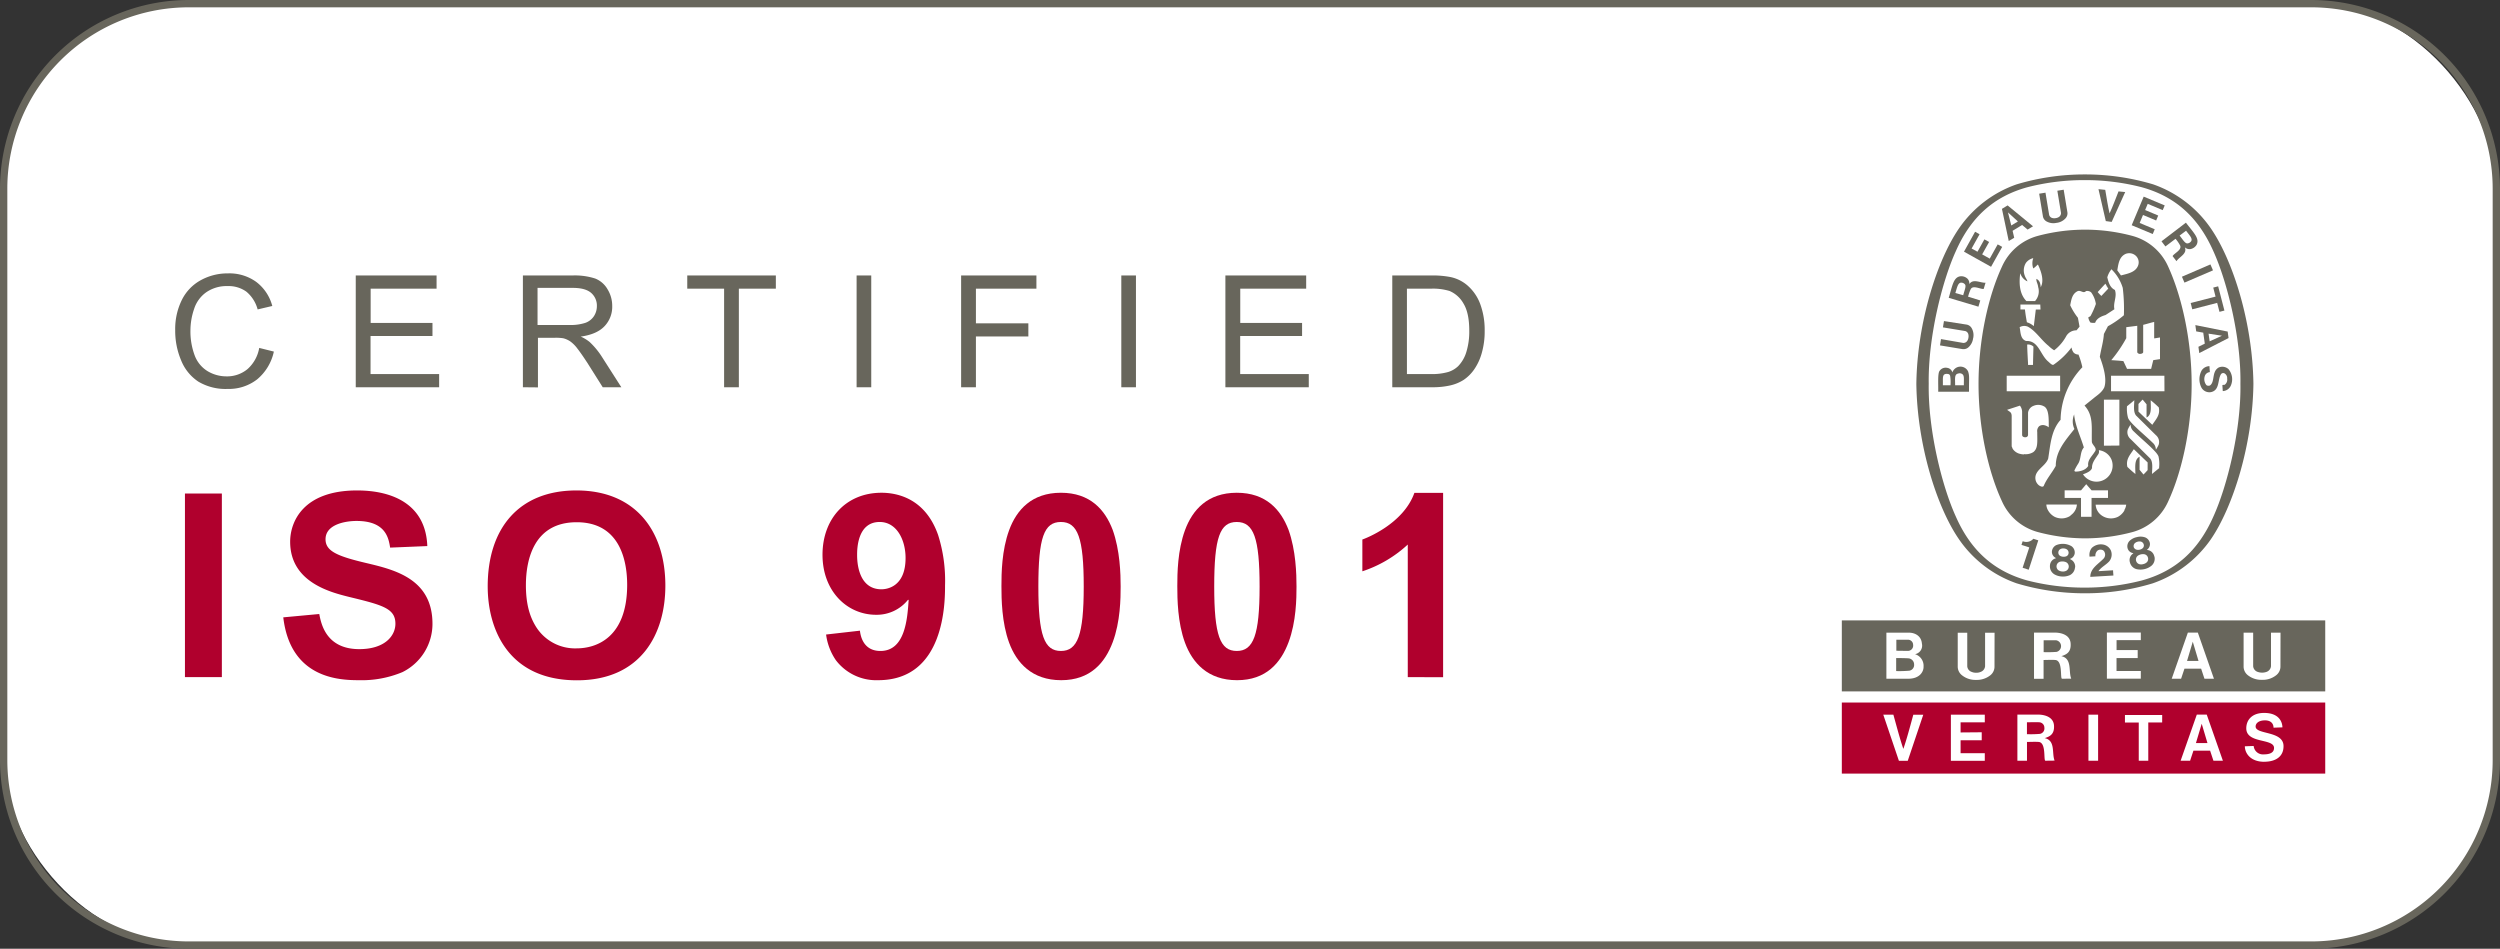
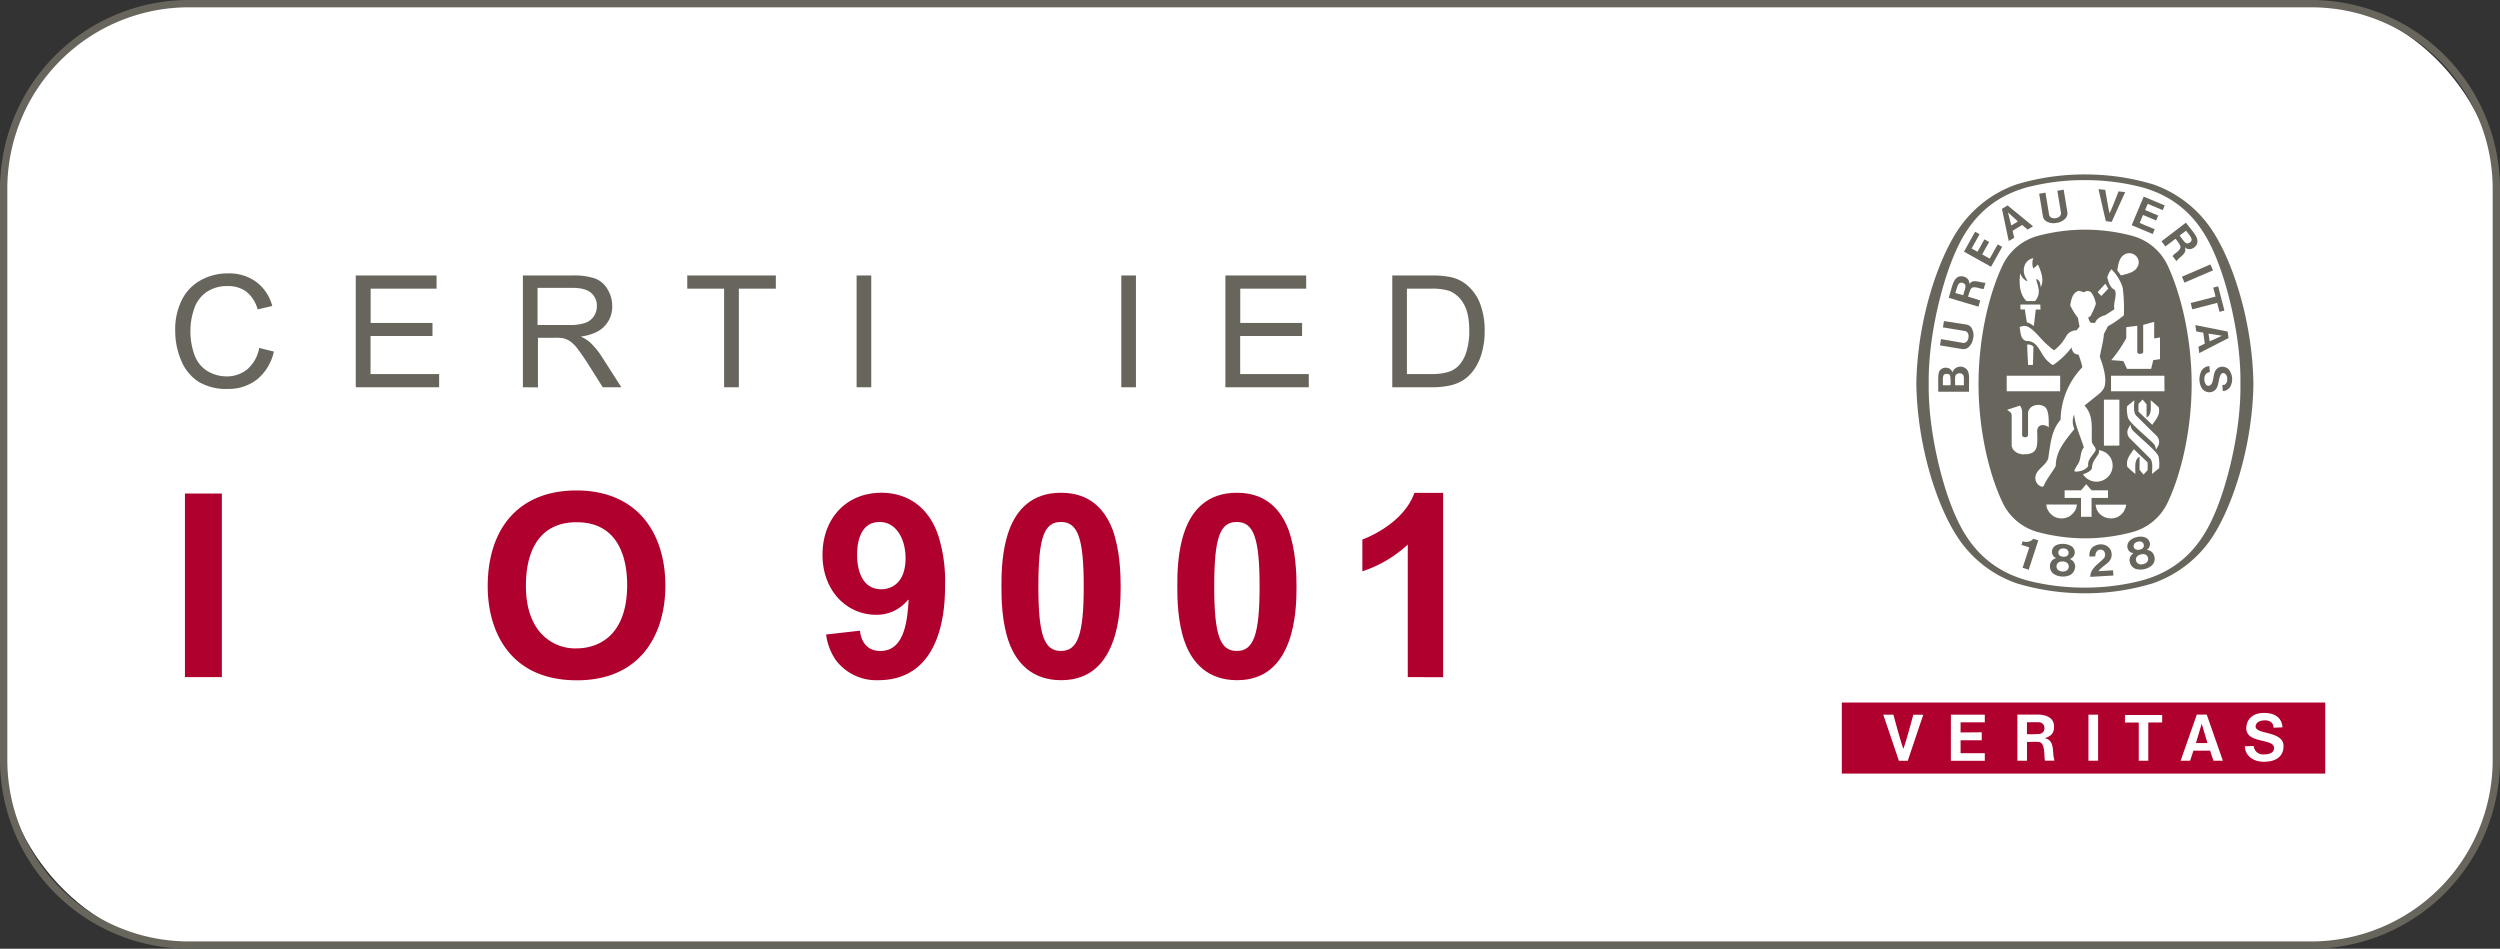
<svg xmlns="http://www.w3.org/2000/svg" viewBox="0 0 682.64 259.06">
  <rect x="0" y="0" width="682.64" height="259.06" fill="#333333" stroke="none" />
  <defs>
    <style>.cls-1{fill:#fff;}.cls-2{fill:#68665c;}.cls-3{fill:#b0002d;}</style>
  </defs>
  <g id="Capa_2" data-name="Capa 2">
    <g id="Fijo">
      <rect class="cls-1" x="1" y="1" width="680.64" height="257.06" rx="50.53" />
      <path class="cls-2" d="M631.11,2a49.54,49.54,0,0,1,49.53,49.53v156a49.53,49.53,0,0,1-49.53,49.53H51.53A49.53,49.53,0,0,1,2,207.53v-156A49.54,49.54,0,0,1,51.53,2H631.11m0-2H51.53A51.59,51.59,0,0,0,0,51.53v156a51.59,51.59,0,0,0,51.53,51.53H631.11a51.59,51.59,0,0,0,51.53-51.53v-156A51.59,51.59,0,0,0,631.11,0Z" />
-       <path class="cls-2" d="M550.65,50.37h0" />
-       <path class="cls-2" d="M550.65,50.37h0" />
      <path class="cls-2" d="M569.29,162h-.13a64.24,64.24,0,0,1-18.51-2.72h0a31.76,31.76,0,0,1-15.76-12.06h0c-6-8.72-11.38-25.59-11.62-42.38v-.05c.24-16.79,5.65-33.66,11.62-42.39h0a31.76,31.76,0,0,1,15.76-12.06h0a64.44,64.44,0,0,1,18.64-2.71h0a64.56,64.56,0,0,1,18.65,2.71h0a31.83,31.83,0,0,1,15.77,12.06h0c6,8.73,11.37,25.6,11.6,42.39v.05c-.23,16.79-5.64,33.66-11.6,42.38h0a32.14,32.14,0,0,1-15.91,12.07h0A62.89,62.89,0,0,1,569.43,162Zm42.47-57.19h0c.21-12.64-3.65-28-7.36-36.16-4.12-9.34-10.4-15-19.64-17.54a62.18,62.18,0,0,0-15.54-1.93h0a62.56,62.56,0,0,0-15.58,1.93c-9.22,2.52-15.52,8.2-19.62,17.54-3.72,8.17-7.57,23.52-7.37,36.16h0c-.2,12.65,3.65,28,7.37,36.17,4.1,9.34,10.4,15,19.62,17.54a62.56,62.56,0,0,0,15.58,1.93h0a62.18,62.18,0,0,0,15.54-1.93C594,156,600.28,150.35,604.4,141c3.71-8.17,7.57-23.52,7.36-36.17Z" />
      <path class="cls-2" d="M575.62,78.81a11.48,11.48,0,0,1-.75-1.32" />
      <path class="cls-2" d="M570.77,157.5c0-2.32,2.22-3.49,3.65-5a1.57,1.57,0,0,0,.25-1.71,1,1,0,0,0-.73-.65,1.35,1.35,0,0,0-1.24.24,1.87,1.87,0,0,0-.54,1.52l-1.59.1a3,3,0,0,1,.62-2.4,3.59,3.59,0,0,1,2.93-.93,2.89,2.89,0,0,1,2.23,1.56,2.92,2.92,0,0,1-.43,3.07c-.93,1-2.15,1.54-2.93,2.66l4-.24c0,.49.07,1,.09,1.43l-6.31.37Z" />
      <path class="cls-2" d="M556.56,147.49l0,.08-2.61,8-1.66-.54,1.79-5.47,0-.09c-.66-.24-1.46-.47-2.11-.69l.34-1a2.55,2.55,0,0,0,2.44-.25,2.5,2.5,0,0,0,.46-.42l1.35.43Z" />
      <path class="cls-2" d="M588.24,151.92a2.17,2.17,0,0,0-1.53-1.67l-.51-.11a1.87,1.87,0,0,0,.84-1.83,2.09,2.09,0,0,0-1.47-1.63,3.84,3.84,0,0,0-2.15,0,4,4,0,0,0-1.92,1,2.09,2.09,0,0,0-.52,2.12,1.84,1.84,0,0,0,1.57,1.24l-.39.34a2.13,2.13,0,0,0-.57,2.19,2.51,2.51,0,0,0,1.77,1.83,4.82,4.82,0,0,0,2.2,0,4.56,4.56,0,0,0,2-1,2.52,2.52,0,0,0,.72-2.45Zm-5.51-2.28a1.1,1.1,0,0,1,.16-1.28,1.76,1.76,0,0,1,.83-.45,1.7,1.7,0,0,1,.95,0,1.13,1.13,0,0,1,.73,1.06,1,1,0,0,1-.35.74,1.72,1.72,0,0,1-.79.38,1.85,1.85,0,0,1-.87,0,1.06,1.06,0,0,1-.66-.5Zm3.5,3.86a2,2,0,0,1-1,.53,1.91,1.91,0,0,1-1.14,0,1.32,1.32,0,0,1-.34-2.29,2.75,2.75,0,0,1,.81-.36h0a2.54,2.54,0,0,1,.89-.05,1.26,1.26,0,0,1,1.09,1.06,1.29,1.29,0,0,1-.31,1.12Z" />
      <path class="cls-2" d="M566.63,154.93a2.18,2.18,0,0,0-1-2.05l-.45-.26a1.86,1.86,0,0,0,1.33-1.5,2.1,2.1,0,0,0-.91-2,4.73,4.73,0,0,0-4.17-.25,2.11,2.11,0,0,0-1.15,1.87,1.88,1.88,0,0,0,1.15,1.65l-.48.2a2.14,2.14,0,0,0-1.2,1.92,2.52,2.52,0,0,0,1.15,2.28,4.51,4.51,0,0,0,2.11.63,4.62,4.62,0,0,0,2.17-.37,2.55,2.55,0,0,0,1.41-2.12Zm-4.57-3.82a1.1,1.1,0,0,1,.53-1.17,1.56,1.56,0,0,1,.92-.18,1.61,1.61,0,0,1,.9.29,1.11,1.11,0,0,1,.38,1.23,1,1,0,0,1-.55.61,1.9,1.9,0,0,1-.87.13,1.88,1.88,0,0,1-.84-.24,1,1,0,0,1-.47-.67Zm2.18,4.72a1.93,1.93,0,0,1-1.11.22,2.13,2.13,0,0,1-1.08-.35,1.33,1.33,0,0,1,.36-2.29,2.67,2.67,0,0,1,.88-.1h0a2.48,2.48,0,0,1,.86.2,1.32,1.32,0,0,1,.09,2.32Z" />
      <polygon class="cls-2" points="604.27 73.82 596.48 77.17 595.79 75.56 603.57 72.2 604.27 73.82 604.27 73.82" />
      <path class="cls-2" d="M575,60.37l-2-8.72,1.85.19c.37,2.15.74,4.6,1.18,6.42.8-1.7,1.66-4,2.45-6l1.82.18-3.69,8.15L575,60.37Z" />
      <polygon class="cls-2" points="541.85 65.36 539.96 68.74 538.36 67.86 540.53 63.97 539.31 63.28 536.28 68.72 543.67 72.85 546.71 67.41 545.48 66.73 543.31 70.62 541.24 69.46 543.14 66.07 541.85 65.36 541.85 65.36" />
      <path class="cls-2" d="M537.37,101.36a2.32,2.32,0,0,0-4.26.34,1.7,1.7,0,0,0-1.43-1.26,2,2,0,0,0-2.07.84c-.56.72-.31,3.87-.37,5.68h8.41v-.62c0-3.34.15-3.75-.28-5Zm-4.78,3.83h-2.08c.06-1.93-.25-3,.93-3.1.71,0,.89.1,1.06.53a11.06,11.06,0,0,1,.09,2.57Zm3.65,0h-2.38c0-1.88-.25-3,.87-3.2a1.2,1.2,0,0,1,1.17.23c.48.46.33,1.23.34,3Z" />
      <polygon class="cls-2" points="604.34 78.53 605.68 78.18 607.39 84.8 606.04 85.15 605.41 82.7 598.61 84.46 598.18 82.74 604.97 80.99 604.34 78.53 604.34 78.53" />
      <path class="cls-2" d="M561.59,60.85A3.91,3.91,0,0,0,564,59.62a2,2,0,0,0,.5-1.76l-1-6.06-1.73.28,1,6.05a1.28,1.28,0,0,1-.66,1.17,2,2,0,0,1-.78.26,2,2,0,0,1-.8,0,1.21,1.21,0,0,1-1-.89l-1-6.06-1.72.28,1,6.06a2,2,0,0,0,1,1.51,3.86,3.86,0,0,0,2.69.4Z" />
      <path class="cls-2" d="M608.25,90.53l-8.8-1.76.24,1.72,1.92.34.42,3-1.74.86.23,1.72,8-4.11-.25-1.81Zm-4.89,2.67-.3-2.09,3.66.56h0l-3.36,1.53Z" />
      <path class="cls-2" d="M607,105.09l.16,0,.19,0,.14-.05a1.69,1.69,0,0,0,.65-1.65,1.48,1.48,0,0,0-.77-1.46.75.75,0,0,0-.88.2c-1,1.42-.29,4.41-2.76,4.94a2.49,2.49,0,0,1-2.57-1.15,5,5,0,0,1,.05-4.82,2.61,2.61,0,0,1,2.09-1.12l.11,1.63a1.58,1.58,0,0,0-1.29.86,2.62,2.62,0,0,0,.35,2.69,1,1,0,0,0,1,.08c1-.71.78-2.46,1.28-3.63a2.42,2.42,0,0,1,1.08-1.26,2.49,2.49,0,0,1,2.68.45,4.32,4.32,0,0,1,.66,4.42,2.52,2.52,0,0,1-2.23,1.57l-.11-1.62Z" />
      <path class="cls-2" d="M538.8,92.29a3.84,3.84,0,0,0-.42-2.68,2,2,0,0,0-1.52-1l-6.05-.94-.28,1.72,6.06,1a1.21,1.21,0,0,1,.9,1,2.05,2.05,0,0,1,0,.82,1.9,1.9,0,0,1-.26.77,1.24,1.24,0,0,1-1.16.66L530,92.59l-.27,1.72,6.06,1a2,2,0,0,0,1.75-.52,3.93,3.93,0,0,0,1.23-2.43Z" />
      <path class="cls-2" d="M548.19,56.09l-1.55.94,1.86,8.78,1.49-.89-.44-1.9,2.61-1.59,1.49,1.26,1.48-.9-6.94-5.7Zm1,5.48L548.29,58h0v0L551,60.47l-1.81,1.1Z" />
      <polygon class="cls-2" points="589.31 58.85 585.74 57.35 586.45 55.66 590.54 57.38 591.09 56.09 585.35 53.69 582.07 61.5 587.82 63.9 588.36 62.6 584.25 60.88 585.16 58.7 588.75 60.21 589.31 58.85 589.31 58.85" />
      <path class="cls-2" d="M537.73,77.61a1.83,1.83,0,0,0-.51-1.52,2.46,2.46,0,0,0-1.93-.65c-1.89.28-2.14,2.45-3.18,5.88l8.11,2.42.51-1.7-3.21-1-.13,0a11.6,11.6,0,0,1,.69-2c.58-1.34,2.73,0,3.58-.15l.5-1.69c-1.45.08-3.39-1.21-4.43.38Zm-1.68,3L533.92,80c.47-1.44.68-2.9,1.69-2.82a1.35,1.35,0,0,1,.94.48c.39.48-.12,1.57-.5,3Z" />
      <path class="cls-2" d="M596.93,60.76l-6.72,5.13,1.07,1.4,2.65-2,.12-.08a10.22,10.22,0,0,1,1.19,1.72c.75,1.26-1.59,2.22-2,3l1.06,1.39c.78-1.22,3-2,2.29-3.79a1.84,1.84,0,0,0,1.54.48,2.49,2.49,0,0,0,1.67-1.18c.86-1.7-.73-3.18-2.9-6ZM598.2,66a1.34,1.34,0,0,1-.93.47c-.64,0-1.21-1-2.11-2.15L596.92,63c.9,1.22,2,2.25,1.28,3Z" />
      <path class="cls-2" d="M592,72.72a15,15,0,0,0-9.68-8.29,49.88,49.88,0,0,0-12.9-1.72h-.14a50,50,0,0,0-12.91,1.72,15,15,0,0,0-9.68,8.29c-3.89,8.34-6.44,20.33-6.44,32.12s2.55,23.79,6.44,32.13a15,15,0,0,0,9.68,8.29A50.39,50.39,0,0,0,569.23,147h.14a50.31,50.31,0,0,0,12.9-1.71A15,15,0,0,0,592,137c3.88-8.34,6.44-20.33,6.44-32.13S595.83,81.06,592,72.72Zm-7.49,23.9c.12,0,.69-.12.7-.48V88.7c1-.24,2.06-.59,3-.79V92.4c.58-.07.87-.14,1.59-.25v5.91l-1.84.28-.58,2.38H580.8l-1-2.12c-1.59-.15-1.7-.15-3.3-.26a36.17,36.17,0,0,0,4.09-6v-3l3-.38v7.17c0,.25.37.51.74.51Zm-3.85-27.37a2.62,2.62,0,0,1,2.36.44,2.46,2.46,0,0,1,.88,2.58c-.59,2.07-2.89,2.45-4.76,2.94l-1-1.39C578.45,72,578.65,70,580.61,69.25Zm-5.74,8.24.75,1.32-1.88,2c-.5-.48-.55-.53-1-1.06C573.66,78.79,573.75,78.68,574.87,77.49Zm-23.24-2.8h0a3.5,3.5,0,0,0,1.92,2.14c-.11-.52-.56-1-.71-1.53a3.92,3.92,0,0,1,.31-3.53,3.41,3.41,0,0,1,2-1.28,4.14,4.14,0,0,0,0,2.82,7,7,0,0,0,.93-.79,2.11,2.11,0,0,1,.34-.29c.73,1.55,1.54,3.67,1.06,5.47l-.29.77c-.12-1.27-.32-1.87-1.18-2.33-.11.73.37,1.27.47,2.23a4,4,0,0,1-.84,3.83h-2.38C551.41,80.25,551.28,77.33,551.63,74.69Zm5.49,9.82h-1.28l-.55,4.55A4.87,4.87,0,0,0,553.45,88c-.33-1.93-.36-2.07-.53-3.49h-1.23V83.16h5.42Zm-9.23,18.08h14.59v4.24l-14.59,0Zm5.64-8.51a2.06,2.06,0,0,1,1.67.57c-.07,2.46-.07,2.43-.13,5h-1.35v-.41C553.66,97.29,553.58,96,553.53,94.08Zm-.91,30a4.12,4.12,0,0,1-1-.13,3.26,3.26,0,0,1-2.05-1.34l-.11-.2-.09-.26-.12-.27,0-.43v-7.92c-.07-1-.44-1-1.25-1.62l.29-.1,3.21-1.05a2.79,2.79,0,0,1,.6,1.8v6.19c0,.4.34.63.8.65s.78-.2.82-.64c0-2.77,0-3.55,0-6.07a2.34,2.34,0,0,1,1.54-1.89,3.24,3.24,0,0,1,2.76.13c1.44.68,1.36,3.48,1.35,5.75a3,3,0,0,0-1.21-.57,1.74,1.74,0,0,0-1.41.28,1.82,1.82,0,0,0-.52,1.57c0,2.63.26,4.44-1.06,5.48A3.93,3.93,0,0,1,552.62,124Zm4.27,8.58a2.58,2.58,0,0,1-1.1-1.54c-.59-2.69,2.66-3.66,3.43-5.9.61-3.74.79-7.68,3.39-10.59a21.07,21.07,0,0,1,5.94-14.35,21.44,21.44,0,0,0-1.06-3.47,1.82,1.82,0,0,1-1.32-.53,2.91,2.91,0,0,1-.57-1.41,21.06,21.06,0,0,1-4.9,4.71c-.34.19-.77-.21-1.39-.79-2.27-1.8-2.66-5.86-6.12-5.68-1.58-.53-1.5-2.39-1.76-3.77a2.49,2.49,0,0,1,2.23-.14c2.17,1.16,3.61,3.6,5.65,5.23a8.61,8.61,0,0,0,1.54,1.22,12.14,12.14,0,0,0,3.33-3.93A3.21,3.21,0,0,1,567,90.2l.83-1-.44-2.42a17.21,17.21,0,0,1-2.11-3.43c.29-1.39.47-3,1.88-3.77.92-.58,1.67.73,2.43-.1a1.67,1.67,0,0,1,1.41.35A7.06,7.06,0,0,1,572.29,83a21.27,21.27,0,0,1-1.41,3.21c-.12.23-.45.3-.66.47a3.37,3.37,0,0,0,.57,1.38,3.15,3.15,0,0,0,1.31.07c.41-1.23,1.73-1.78,2.83-2.11l2.42-1.58c-.39-1.83.79-3.44.13-5.27-1.38-.65-1.77-2.21-2.07-3.44a6.06,6.06,0,0,1,1.14-2.21l.08.09a12,12,0,0,1,3,5,47.33,47.33,0,0,1,.31,7.47,25.11,25.11,0,0,1-4.36,3l-1.1,2.11c-.14,2.18-.78,4.14-1.11,6.25.94,2.55,2,5.95,1.23,8.3-.63,1.41-1.95,2.18-2.93,3l-2.48,2c2.49,2.74,1.89,5.84,2,9.81,0,1,1.69,1.76.77,2.85-.76,1.23-2,2.22-1.76,3.83-.76,1.28-2.58,1.56-3.44,1.54a.3.3,0,0,1-.33-.31,14.85,14.85,0,0,1,1-1.8c.89-1.35.49-3.22,1.58-4.48-.9-3-2.27-5.69-2.64-8.83l0-.21a4.93,4.93,0,0,0,.06,4c-2.44,3.08-5.09,6-5.09,10.08-1,1.86-2.52,3.54-3.3,5.5C557.68,133.07,557.19,132.79,556.89,132.61Zm16.19-9.73a4.28,4.28,0,0,1,3.43,2.58,4.4,4.4,0,0,1-7.79,4c.91-.31,2.21-.83,2.47-1.72-.07-1.38.88-2.49,1.59-3.59A1.36,1.36,0,0,0,573.08,122.88Zm1.36-1.23V109.14c1.79,0,2.36,0,4.22,0v12.52Zm-9.1,19.1a4.39,4.39,0,0,1-4.36.32,4.51,4.51,0,0,1-1.8-1.77,3.38,3.38,0,0,1-.46-1.59h8.34A3.88,3.88,0,0,1,565.34,140.75Zm5.72.32h-2.88v-5.16h-4.47v-2.08h4.49l1.41-1.67c.68.8.74.86,1.45,1.67h4.49v2.08h-4.49Zm9-1.77a4.57,4.57,0,0,1-1.8,1.77,4.39,4.39,0,0,1-4.36-.32,3.88,3.88,0,0,1-1.72-3h8.34A3.49,3.49,0,0,1,580.05,139.3Zm3.23-25.82c1.91,1.9,3.65,3.63,5.37,5.32a2.44,2.44,0,0,1,.73,2.59,7.75,7.75,0,0,1-.77,1.34,2.49,2.49,0,0,0-.89-1.91c-2.35-2.3-6.4-5.5-6.73-6.87a9.32,9.32,0,0,1-.26-3.07c.68-.54,1.23-1,2-1.64C582.72,110.87,582.49,112.51,583.28,113.48Zm3.08,14.84c-.45.5-.61.68-1.13,1.2l-1.07-1.29v-3.57c-1.5.74-1.14,2.87-1.14,4.72-.89-.72-1.34-1.14-2.19-1.94-.48-2.13.79-3.34,1.76-4.84l3.77,3.62Zm3.19-.57c-.67.53-1.23,1-2,1.62.06-1.62.29-3.27-.49-4.23l-5.37-5.32a2.44,2.44,0,0,1-.74-2.59,8.15,8.15,0,0,1,.77-1.34,2.46,2.46,0,0,0,.9,1.9c2.34,2.3,6.4,5.52,6.73,6.87A9.19,9.19,0,0,1,589.55,127.75ZM587.7,116l-3.78-3.61V110.3c.45-.49.61-.67,1.14-1.19l1.07,1.28V114c1.5-.73,1.13-2.86,1.13-4.71.9.73,1.35,1.13,2.2,1.94C589.94,113.32,588.66,114.52,587.7,116Zm3.32-9.16-14.59,0v-4.25H591Z" />
-       <path class="cls-2" d="M521.09,179.76c-1.24-.07-2.4-.07-3.33-.07v3.55a31.7,31.7,0,0,0,3.58-.1,1.58,1.58,0,0,0,1.32-1.69A1.68,1.68,0,0,0,521.09,179.76Zm40.26-4.94c-.74,0-2.09,0-3.32,0v3.25a32.27,32.27,0,0,0,3.53-.07,1.62,1.62,0,0,0-.21-3.18Zm-40.44,2.91a1.44,1.44,0,0,0,1.48-1.64,1.4,1.4,0,0,0-1.58-1.4h-3v3Zm77.84-2.51h0v0l-1.57,5.26h3.14l-1.57-5.26Zm-95.83-5.82v19.39h132V169.4Zm18.17,15.93h-6V172.75h6.08c1.94,0,3.47,1.05,3.62,3a2.38,2.38,0,0,1-1.88,2.88,3.3,3.3,0,0,1,2.33,3.36C525.3,183.39,524.19,185.33,521.09,185.33Zm23.52-3.39a3,3,0,0,1-1.15,2.46,5.89,5.89,0,0,1-3.86,1.25h0a5.83,5.83,0,0,1-3.85-1.25,3,3,0,0,1-1.18-2.46v-9.16h2.6v9.16a1.76,1.76,0,0,0,1.25,1.54,2.65,2.65,0,0,0,1.19.21,2.59,2.59,0,0,0,1.18-.21,1.82,1.82,0,0,0,1.25-1.54v-9.16h2.59Zm18.45,3.39c-.6,0,.29-5-1.88-5.12-1.21-.08-2,0-3.17,0v5.14H555.4V172.74c2.41,0,3.79,0,6,0,1.95.1,3.89.88,4,3,.15,2.45-1.23,3-2.53,3.43,3,.65,1.89,4.15,2.69,6.14Zm20.65-7.82v2.18h-5.78v3.53h6.63v2.09H575.3v-12.6h9.26v2.08h-6.62v2.71Zm18.23,7.82-.91-2.75h-4.55l-.92,2.75H593l4.41-12.6h2.72l4.4,12.6Zm20.75-3.41a3,3,0,0,1-1.17,2.46,5.86,5.86,0,0,1-3.86,1.25h0a5.89,5.89,0,0,1-3.86-1.25,3,3,0,0,1-1.17-2.46v-9.16h2.61v9.16a1.79,1.79,0,0,0,1.25,1.55,3.64,3.64,0,0,0,2.38,0,1.85,1.85,0,0,0,1.24-1.55v-9.16h2.6Z" />
      <path class="cls-3" d="M556.79,197.22c-.74-.06-2.09,0-3.32,0v3.25a28.66,28.66,0,0,0,3.53-.08,1.5,1.5,0,0,0,1.23-1.67A1.48,1.48,0,0,0,556.79,197.22Zm44.4.4h0v0l-1.58,5.28h3.15l-1.57-5.28Zm-98.27-5.78v19.39h132V191.84Zm18,15.91h-2.41l-4.27-12.6H517c.88,3.15,1.81,6.71,2.72,9.34.92-2.63,1.86-6.19,2.72-9.33h2.72Zm20.2-7.8v2.18h-5.77v3.53h6.61v2.09h-9.26V195.14h9.26v2.09h-6.61V200Zm17.4,7.77c-.59,0,.29-5-1.87-5.13-1.21-.07-2,0-3.17,0v5.14h-2.62V195.13l6,0c1.94.11,3.88.89,4,3,.15,2.44-1.24,3-2.53,3.42,3,.65,1.88,4.15,2.69,6.14Zm14.38,0h-2.64V195.14h2.64Zm17.49-10.45H586.6v10.45H584V197.3h-3.77v-2.06h10.17Zm14,10.45-.91-2.75h-4.55l-.91,2.75h-2.59l4.42-12.6h2.71l4.41,12.6Zm13.88.29c-3.82,0-5.3-2.39-5.3-4.23l2.41-.09a2.53,2.53,0,0,0,2.7,2.3c1.36,0,2.86-.28,2.86-1.76,0-2.68-7.58-1.11-7.58-5.36,0-2.26,1.54-4.2,4.87-4.2,4.62,0,5,3.14,5,3.94l-2.43.09c0-1-.62-2-2.33-2s-2.56.8-2.56,1.68c0,2.27,7.62,1.11,7.62,5.35C623.55,206.61,621.36,208,618.25,208Z" />
    </g>
    <g id="Norma">
      <g id="Corto">
        <g id="Genérico">
          <path class="cls-3" d="M50.5,134.76H60.58v50.13H50.5Z" />
-           <path class="cls-3" d="M87.18,167.66c.49,2.59,1.82,9.59,10.92,9.59,7.07,0,9.87-3.71,9.87-6.93,0-4.2-3.5-5.11-12.74-7.35-5-1.26-16-4-16-15.05,0-5.46,3.57-14,18.27-14,9.8,0,18.76,3.85,19.18,15.19l-10.15.42c-.42-2.59-1.19-7.28-9.17-7.28-3,0-8.47.91-8.47,5,0,3.22,3.15,4.62,11.2,6.51,7.63,1.82,18,4.27,18,16.59a14.71,14.71,0,0,1-8.19,13.17A28.72,28.72,0,0,1,98,185.73c-5.39,0-18.69-.49-20.65-17.16Z" />
          <path class="cls-3" d="M157.39,133.92c16.38,0,24.29,11.34,24.29,26,0,13.09-6.58,25.84-24.15,25.84-18.83,0-24.36-14.08-24.36-25.63C133.17,144.07,141.85,133.92,157.39,133.92Zm-11.27,36.82a12.59,12.59,0,0,0,11.34,6.3c5.32,0,13.79-2.87,13.79-17.36,0-5.67-1.47-17.08-13.79-17.08-11.48,0-13.86,9.87-13.86,17.22C143.6,165.49,144.93,168.71,146.12,170.74Z" />
          <path class="cls-3" d="M234.81,172.21c.14,1.19.77,5.54,5.6,5.54,6.72,0,7.35-8.69,7.7-13.87l-.14-.14a10.93,10.93,0,0,1-8.75,4.13c-7.91,0-14.63-6.44-14.63-16.38s6.51-16.94,16.1-16.94c4.41,0,12,1.61,15.47,11.55a41.18,41.18,0,0,1,1.89,13.72c0,4.55,0,25.91-18.27,25.91a13.85,13.85,0,0,1-11.55-5.47,16,16,0,0,1-2.66-7Zm5.39-29.68c-6.16,0-6.16,7.56-6.16,9,0,1.19,0,9.38,6.65,9.38,1.26,0,6.58-.49,6.58-8.54C247.27,147.36,244.82,142.53,240.2,142.53Z" />
          <path class="cls-3" d="M303.83,144.7c2,5.6,2.17,12,2.17,15.47,0,3.22-.07,9.59-2.17,15.19s-6.09,10.37-14.07,10.37S277.58,181,275.55,175.5s-2.1-12-2.1-15.47.07-9.73,2.1-15.26,6.16-10.22,14.14-10.22S301.73,139.17,303.83,144.7Zm-20.3,15.47c0,13.3,1.61,17.58,6.16,17.58s6.23-4.35,6.23-17.58-1.61-17.64-6.23-17.64S283.53,146.8,283.53,160.17Z" />
          <path class="cls-3" d="M351.85,144.7c2,5.6,2.17,12,2.17,15.47,0,3.22-.07,9.59-2.17,15.19s-6.09,10.37-14.07,10.37S325.6,181,323.57,175.5s-2.1-12-2.1-15.47.07-9.73,2.1-15.26,6.16-10.22,14.14-10.22S349.75,139.17,351.85,144.7Zm-20.3,15.47c0,13.3,1.61,17.58,6.16,17.58s6.23-4.35,6.23-17.58-1.61-17.64-6.23-17.64S331.55,146.8,331.55,160.17Z" />
          <path class="cls-3" d="M384.4,184.89v-36.2A33.71,33.71,0,0,1,372,156v-8.68c1-.35,11.2-4.27,14.21-12.74h7.84v50.34Z" />
        </g>
      </g>
    </g>
    <g id="Certified_Verified_Validated" data-name="Certified/Verified/Validated">
      <g id="Corto-2" data-name="Corto">
        <path class="cls-2" d="M70.78,95l4,1a13.55,13.55,0,0,1-4.57,7.59,12.58,12.58,0,0,1-8.06,2.61,14.5,14.5,0,0,1-8-2,12.57,12.57,0,0,1-4.7-5.82,20.66,20.66,0,0,1-1.61-8.18,17.89,17.89,0,0,1,1.82-8.31,12.39,12.39,0,0,1,5.18-5.39,15.13,15.13,0,0,1,7.4-1.85A12.48,12.48,0,0,1,70,77a12.11,12.11,0,0,1,4.35,6.55l-4,.94a9.47,9.47,0,0,0-3.08-4.85,8.24,8.24,0,0,0-5.08-1.52,9.8,9.8,0,0,0-5.88,1.69A8.87,8.87,0,0,0,53,84.37a18.22,18.22,0,0,0-1,5.86A18.78,18.78,0,0,0,53.14,97a8.53,8.53,0,0,0,3.53,4.34,10,10,0,0,0,5.18,1.43,8.71,8.71,0,0,0,5.75-2A10,10,0,0,0,70.78,95Z" />
        <path class="cls-2" d="M97.14,105.74V75.22h22.07v3.61h-18v9.34h16.88v3.58H101.18v10.39h18.73v3.6Z" />
        <path class="cls-2" d="M142.78,105.74V75.22h13.53a18,18,0,0,1,6.2.83A6.76,6.76,0,0,1,165.9,79a8.63,8.63,0,0,1,1.27,4.6,7.67,7.67,0,0,1-2.1,5.47c-1.4,1.49-3.57,2.43-6.5,2.84A10.46,10.46,0,0,1,161,93.38a20.76,20.76,0,0,1,3.35,4.05l5.31,8.31h-5.08l-4-6.35q-1.77-2.74-2.91-4.2a9,9,0,0,0-2-2,6.29,6.29,0,0,0-1.85-.82,12.78,12.78,0,0,0-2.24-.14h-4.69v13.55Zm4-17h8.68a13.05,13.05,0,0,0,4.33-.57,4.65,4.65,0,0,0,2.38-1.83,5,5,0,0,0,.81-2.74A4.58,4.58,0,0,0,161.44,80q-1.58-1.39-5-1.39h-9.66Z" />
        <path class="cls-2" d="M197.72,105.74V78.83H187.66V75.22h24.19v3.61h-10.1v26.91Z" />
        <path class="cls-2" d="M233.9,105.74V75.22h4v30.52Z" />
-         <path class="cls-2" d="M262.44,105.74V75.22H283v3.61H266.48v9.45H280.8v3.6H266.48v13.86Z" />
        <path class="cls-2" d="M306.18,105.74V75.22h4v30.52Z" />
        <path class="cls-2" d="M334.6,105.74V75.22h22.06v3.61h-18v9.34h16.88v3.58H338.64v10.39h18.73v3.6Z" />
        <path class="cls-2" d="M380.17,105.74V75.22h10.51a25.55,25.55,0,0,1,5.43.44,10.29,10.29,0,0,1,4.48,2.19,12.45,12.45,0,0,1,3.61,5.21,20.45,20.45,0,0,1,1.2,7.25,21.39,21.39,0,0,1-.82,6.17,14.78,14.78,0,0,1-2.08,4.44,11.06,11.06,0,0,1-2.78,2.77,11.41,11.41,0,0,1-3.64,1.53,21.16,21.16,0,0,1-4.9.52Zm4-3.6h6.51a16,16,0,0,0,4.74-.56,6.85,6.85,0,0,0,2.73-1.59,9.47,9.47,0,0,0,2.24-3.86,19,19,0,0,0,.8-5.88q0-4.78-1.57-7.36a7.91,7.91,0,0,0-3.82-3.44,15.68,15.68,0,0,0-5.22-.62h-6.41Z" />
      </g>
    </g>
  </g>
</svg>